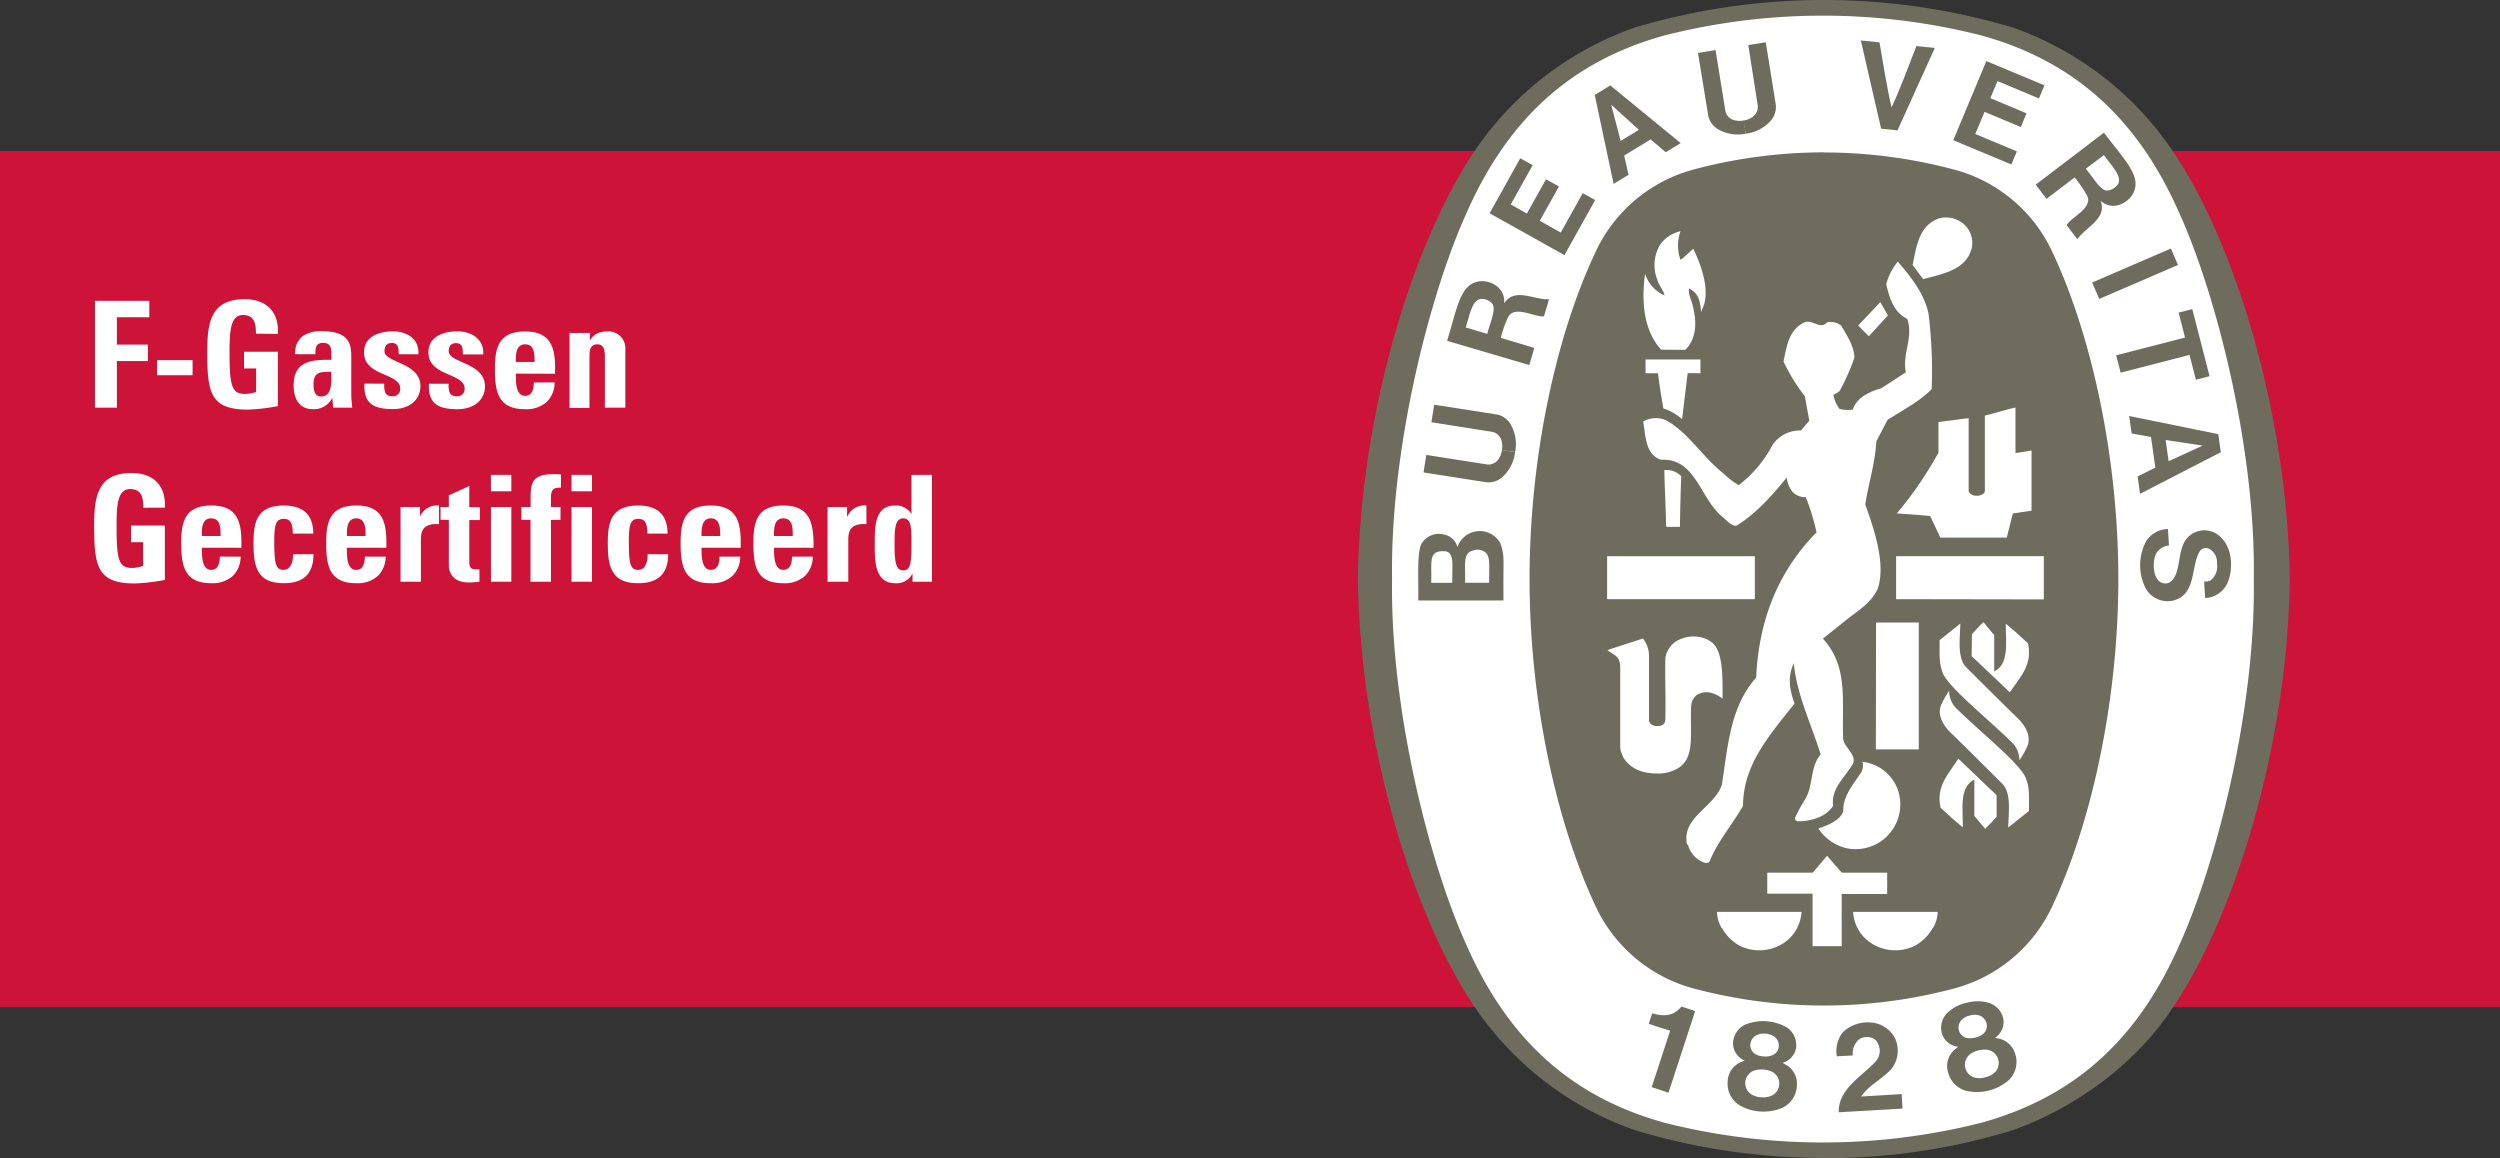
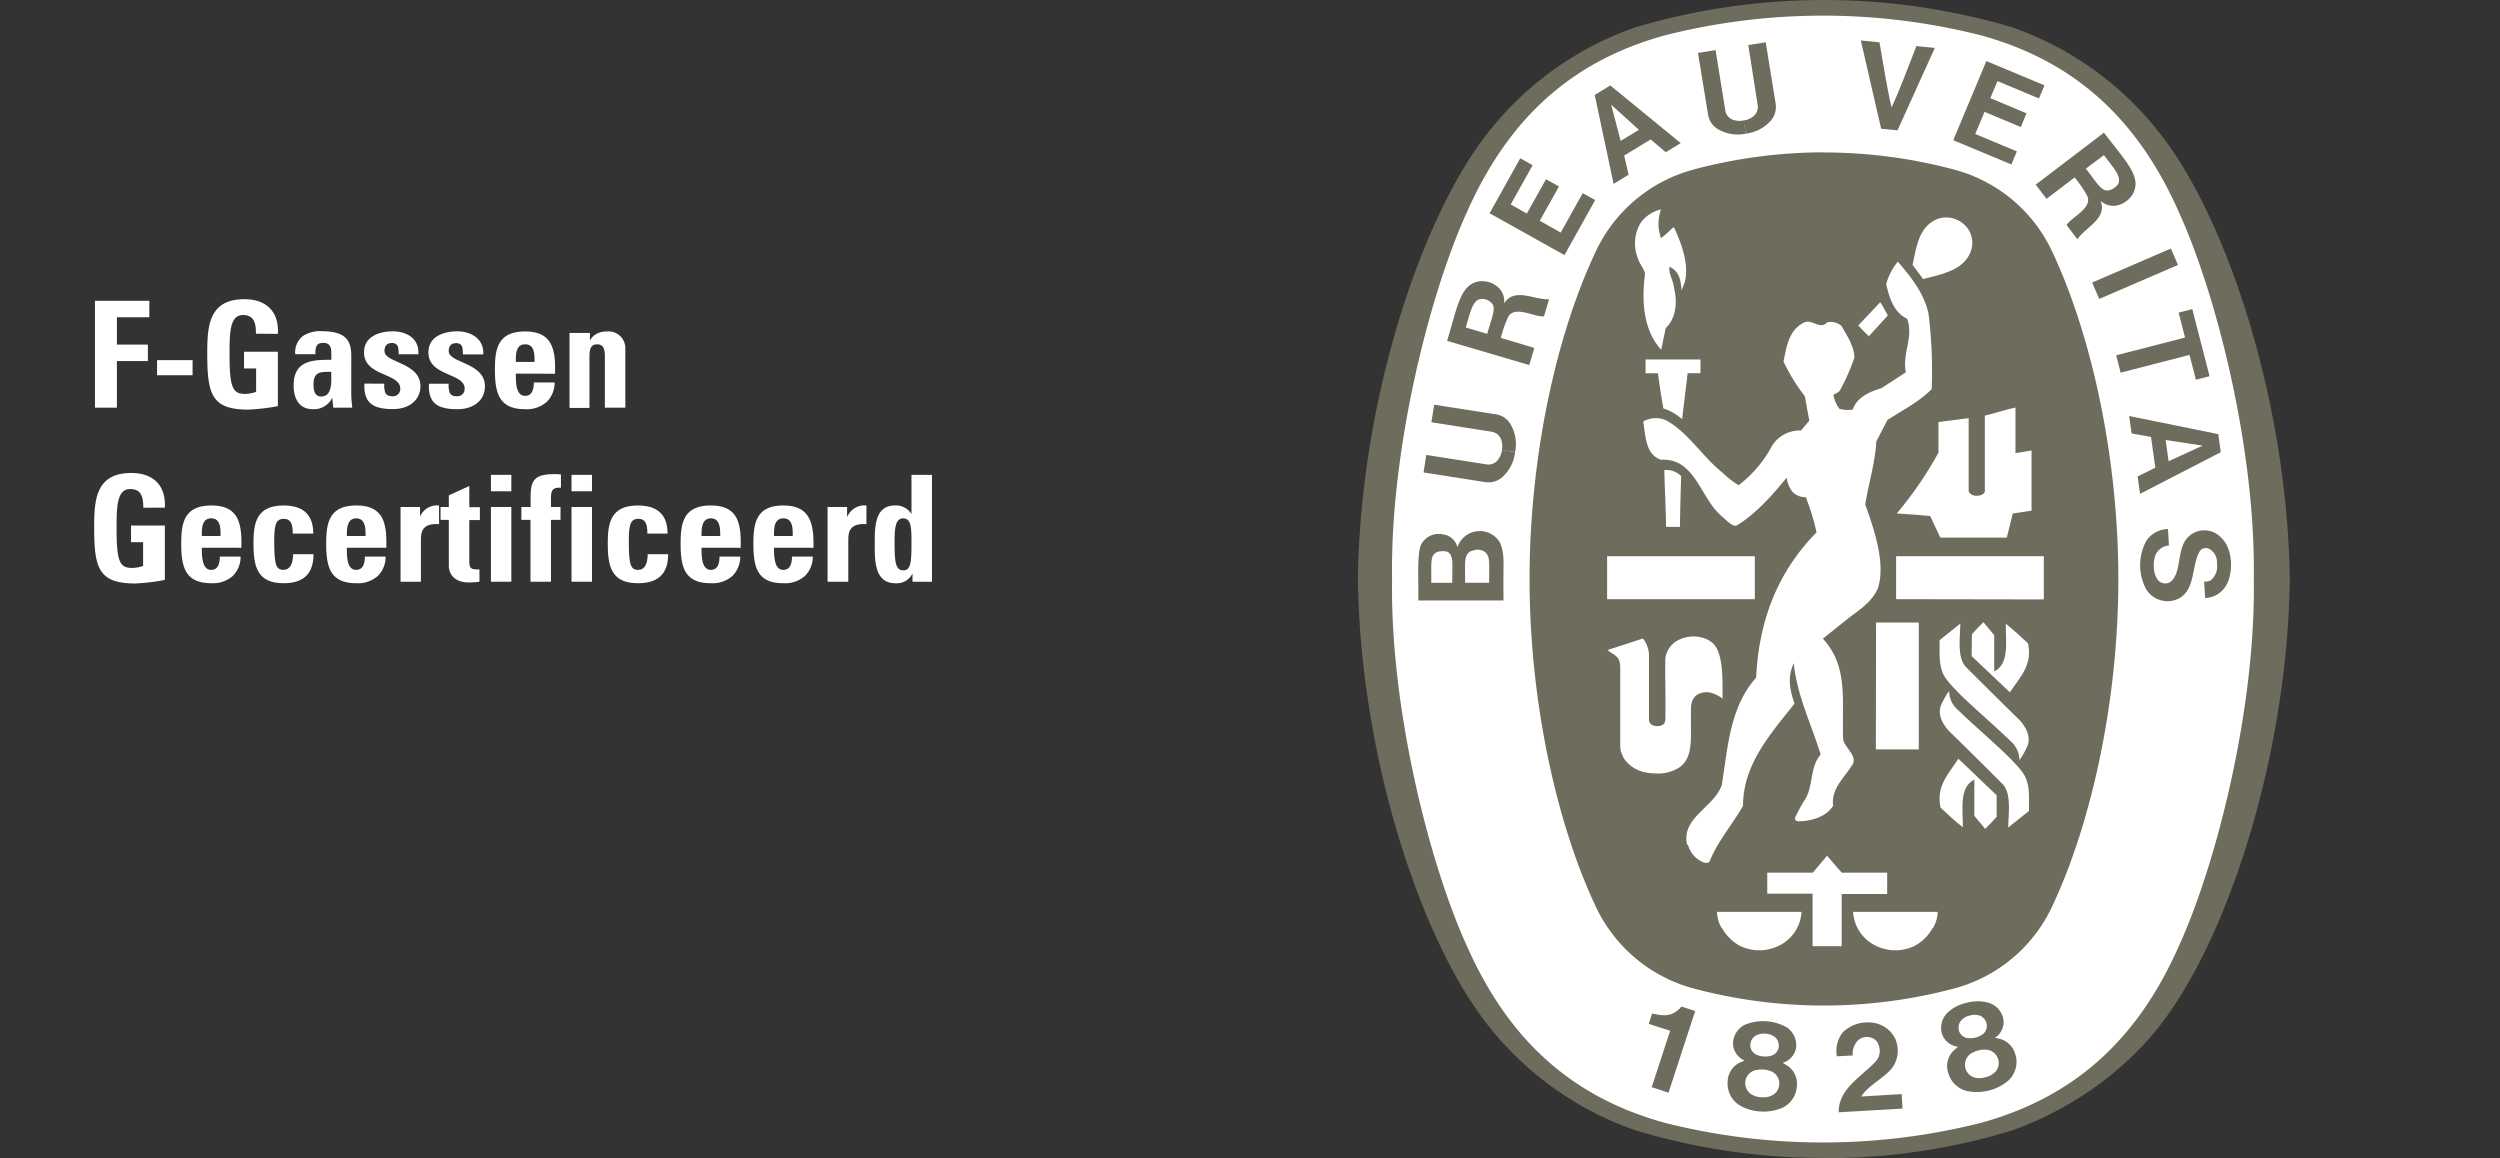
<svg xmlns="http://www.w3.org/2000/svg" id="Layer_1" data-name="Layer 1" viewBox="0 0 413.86 191.73">
  <rect x="0" y="0" width="413.86" height="191.73" fill="#333333" stroke="none" />
  <title>f-gassen_colored</title>
-   <rect y="25" width="413.86" height="141.73" style="fill: #cd1337" />
  <g>
    <path d="M15.72,67.49V49.8h9v2.72H19.35v4.53h5.13v2.72H19.35v7.72Z" style="fill: #fff" />
    <path d="M31.88,59.62v2.5H26v-2.5Z" style="fill: #fff" />
    <path d="M42.37,55.24c0-1.64-.24-3.09-2.16-3.09C38,52.15,38,55.26,38,58.69c0,5.54.53,6.52,2.6,6.52a5.8,5.8,0,0,0,1.8-.34V61h-2V58.23H46v9a33.16,33.16,0,0,1-4.9.58c-6.1,0-6.79-2.57-6.79-9.28,0-4.46.21-9,6.15-9,3.55,0,5.76,2,5.54,5.74Z" style="fill: #fff" />
    <path d="M58.15,65.19c0,.76.09,1.54.16,2.3H55.17L55,65.85h0a3.36,3.36,0,0,1-3.17,1.89c-2.36,0-3.22-1.79-3.22-3.95,0-4.09,3.1-4.26,6.24-4.22v-1c0-1-.14-1.81-1.37-1.81s-1.27.9-1.27,1.88H48.88a3.41,3.41,0,0,1,1.24-3,5.19,5.19,0,0,1,3.17-.81c4.3,0,4.86,1.89,4.86,4.14ZM51.9,63.64c0,.88.15,2,1.25,2,2,0,1.68-2.74,1.68-4.09C53.15,61.58,51.9,61.44,51.9,63.64Z" style="fill: #fff" />
    <path d="M63.62,63.52a3.53,3.53,0,0,0,.17,1.5c.19.39.55.58,1.22.58a1.2,1.2,0,0,0,1.25-1.27c0-2.62-6-2-6-6,0-2.67,2.6-3.48,4.78-3.48s4.4,1.13,4.21,3.8H66c0-.86-.09-1.37-.33-1.59a1.11,1.11,0,0,0-.87-.27c-.74,0-1.15.49-1.15,1.32,0,2,5.95,1.86,5.95,5.83,0,2.16-1.72,3.78-4.53,3.78-3,0-4.93-.76-4.74-4.22Z" style="fill: #fff" />
    <path d="M74.28,63.52a3.53,3.53,0,0,0,.17,1.5c.19.39.55.58,1.22.58a1.2,1.2,0,0,0,1.25-1.27c0-2.62-6-2-6-6,0-2.67,2.6-3.48,4.78-3.48S80.14,56,80,58.67H76.63c0-.86-.09-1.37-.33-1.59a1.11,1.11,0,0,0-.87-.27c-.74,0-1.15.49-1.15,1.32,0,2,6,1.86,6,5.83,0,2.16-1.72,3.78-4.53,3.78-3,0-4.93-.76-4.74-4.22Z" style="fill: #fff" />
    <path d="M85.39,61.85c0,1.47,0,3.68,1.54,3.68,1.2,0,1.44-1.18,1.44-2.21h3.44a4.44,4.44,0,0,1-1.3,3.21,5,5,0,0,1-3.58,1.21c-4.37,0-5-2.72-5-6.6,0-3.38.48-6.27,5-6.27s5.07,3,4.95,7Zm3.1-1.93c0-1.2.05-2.92-1.56-2.92s-1.54,1.86-1.54,2.92Z" style="fill: #fff" />
    <path d="M97.66,56.36h0a2.91,2.91,0,0,1,1.2-1.15,3.68,3.68,0,0,1,1.66-.34,2.77,2.77,0,0,1,3,2.7v9.92h-3.39V59c0-1.1-.19-2-1.27-2s-1.28.86-1.28,2v8.53H94.28V55.11h3.38Z" style="fill: #fff" />
  </g>
  <g>
    <path d="M23.72,84.05c0-1.64-.24-3.09-2.17-3.09-2.25,0-2.25,3.11-2.25,6.54,0,5.54.53,6.52,2.59,6.52a5.47,5.47,0,0,0,1.8-.34V89.76h-2V87h5.6v9a33.4,33.4,0,0,1-4.9.59c-6.1,0-6.8-2.58-6.8-9.29,0-4.46.22-9,6.15-9,3.56,0,5.76,2,5.55,5.74Z" style="fill: #fff" />
    <path d="M33.41,90.67c0,1.47.05,3.67,1.54,3.67,1.2,0,1.44-1.17,1.44-2.2h3.44a4.46,4.46,0,0,1-1.3,3.21A5,5,0,0,1,35,96.55c-4.37,0-5-2.72-5-6.59,0-3.39.48-6.28,5-6.28s5.07,3,4.95,7Zm3.1-1.94c0-1.2.05-2.92-1.56-2.92s-1.54,1.87-1.54,2.92Z" style="fill: #fff" />
    <path d="M48.47,88.34c0-1.84-.46-2.45-1.51-2.45-1.44,0-1.56,1.3-1.56,3.87,0,3.77.31,4.58,1.56,4.58,1,0,1.56-1,1.56-2.6H51.9c0,3.36-1.77,4.81-4.94,4.81-4.37,0-5-2.72-5-6.59,0-3.39.48-6.28,5-6.28,3.12,0,4.9,1.42,4.9,4.66Z" style="fill: #fff" />
    <path d="M57.42,90.67c0,1.47,0,3.67,1.54,3.67,1.2,0,1.44-1.17,1.44-2.2h3.44a4.46,4.46,0,0,1-1.3,3.21A5,5,0,0,1,59,96.55c-4.37,0-5-2.72-5-6.59,0-3.39.48-6.28,5-6.28s5.07,3,4.95,7Zm3.1-1.94c0-1.2,0-2.92-1.56-2.92s-1.54,1.87-1.54,2.92Z" style="fill: #fff" />
    <path d="M69.53,83.93v1.59h0a3.07,3.07,0,0,1,3.15-1.84v3.09c-3-.2-3,1.57-3,2.79V96.3H66.31V83.93Z" style="fill: #fff" />
    <path d="M72.93,83.93H74.3V82l3.39-1.55v3.51h1.75v2.13H77.69v6.62c0,.93,0,1.54,1.08,1.54a2.24,2.24,0,0,0,.6,0V96.3a13.6,13.6,0,0,1-1.75.12c-2.93,0-3.32-2-3.32-2.74V86.06H72.93Z" style="fill: #fff" />
    <path d="M84.65,78.61v2.72H81.27V78.61Zm0,17.69H81.27V83.93h3.38Z" style="fill: #fff" />
    <path d="M92.86,80.74c-1.37-.1-1.65.44-1.65,1.69v1.5h1.58v2.13H91.21V96.3H87.82V86.06H86.31V83.93h1.53c0-3.56-.31-5.44,3.82-5.44.41,0,.79,0,1.2.05Z" style="fill: #fff" />
    <path d="M98,78.61v2.72H94.61V78.61ZM98,96.3H94.61V83.93H98Z" style="fill: #fff" />
    <path d="M107.17,88.34c0-1.84-.45-2.45-1.51-2.45-1.44,0-1.56,1.3-1.56,3.87,0,3.77.31,4.58,1.56,4.58,1.06,0,1.56-1,1.56-2.6h3.39c0,3.36-1.78,4.81-5,4.81-4.37,0-5-2.72-5-6.59,0-3.39.48-6.28,5-6.28,3.12,0,4.9,1.42,4.9,4.66Z" style="fill: #fff" />
    <path d="M116.13,90.67c0,1.47.05,3.67,1.54,3.67,1.2,0,1.44-1.17,1.44-2.2h3.43a4.46,4.46,0,0,1-1.3,3.21,5,5,0,0,1-3.57,1.2c-4.38,0-5-2.72-5-6.59,0-3.39.48-6.28,5-6.28s5.06,3,4.94,7Zm3.1-1.94c0-1.2,0-2.92-1.56-2.92s-1.54,1.87-1.54,2.92Z" style="fill: #fff" />
    <path d="M128.13,90.67c0,1.47.05,3.67,1.54,3.67,1.2,0,1.44-1.17,1.44-2.2h3.44a4.46,4.46,0,0,1-1.3,3.21,5,5,0,0,1-3.58,1.2c-4.37,0-4.95-2.72-4.95-6.59,0-3.39.48-6.28,4.95-6.28s5.07,3,5,7Zm3.1-1.94c0-1.2.05-2.92-1.56-2.92s-1.54,1.87-1.54,2.92Z" style="fill: #fff" />
    <path d="M140.23,83.93v1.59h.05a3.07,3.07,0,0,1,3.15-1.84v3.09c-3-.2-3,1.57-3,2.79V96.3H137V83.93Z" style="fill: #fff" />
    <path d="M151.06,96.3V94.93h0a2.89,2.89,0,0,1-2.86,1.62c-3.51,0-3.39-4-3.39-6.52s-.1-6.35,3.32-6.35a3,3,0,0,1,2.76,1.42h0V78.61h3.39V96.3Zm-.17-6.3c0-2.47,0-4.19-1.36-4.19s-1.44,1.72-1.44,4.19c0,3.12.21,4.42,1.44,4.42S150.89,93.12,150.89,90Z" style="fill: #fff" />
  </g>
  <path d="M301.93,191.73h.22a105.35,105.35,0,0,0,30.79-4.55c10.57-3.68,20.6-11.05,26.66-20.23,10-14.62,19.07-42.89,19.46-71v-.07c-.39-28.16-9.47-56.43-19.46-71A53.3,53.3,0,0,0,333.17,4.54a109.79,109.79,0,0,0-62.49,0,53.31,53.31,0,0,0-26.42,20.24c-10,14.62-19.07,42.89-19.47,71.05v.07c.4,28.16,9.47,56.43,19.47,71a53.24,53.24,0,0,0,26.42,20.2,107,107,0,0,0,31,4.58Z" style="fill: #6d6c5d" />
  <path d="M373.1,95.86c.35,21.21-6.11,46.94-12.35,60.64-6.88,15.65-17.42,25.17-32.89,29.4a106.94,106.94,0,0,1-52.17,0c-15.47-4.23-26-13.75-32.9-29.4-6.23-13.7-12.68-39.43-12.34-60.64-.34-21.2,6.11-46.93,12.34-60.63,6.89-15.64,17.43-25.17,32.9-29.4a106.62,106.62,0,0,1,52.17,0c15.47,4.23,26,13.76,32.89,29.4,6.24,13.7,12.7,39.43,12.35,60.63" style="fill: #fff" />
  <path d="M302.05,25.24a83.78,83.78,0,0,1,21.62,2.88A25,25,0,0,1,339.89,42c6.51,14,10.79,34.08,10.79,53.84s-4.28,39.87-10.79,53.85a25,25,0,0,1-16.22,13.9,83.78,83.78,0,0,1-21.62,2.87h-.24a83.72,83.72,0,0,1-21.62-2.87A25.08,25.08,0,0,1,264,149.71c-6.51-14-10.79-34.08-10.79-53.85S257.45,56,264,42a25.06,25.06,0,0,1,16.23-13.9,83.73,83.73,0,0,1,21.62-2.88Z" style="fill: #6d6c5d" />
  <path d="M312.52,52.22a20.51,20.51,0,0,1-1.25-2.2" style="fill: #fff" />
  <rect x="266.05" y="92.08" width="24.45" height="7.11" style="fill: #fff" />
  <path d="M285,153.63a5.87,5.87,0,0,1-.77-2.68h14a6.61,6.61,0,0,1-2.88,5.11,7.35,7.35,0,0,1-7.32.52,7.69,7.69,0,0,1-3-3" style="fill: #fff" />
  <path d="M300.06,147.94h-7.5v-3.48h7.53l2.37-2.8c1.15,1.35,1.23,1.44,2.43,2.8h7.52V148h-7.53v8.64h-4.82Z" style="fill: #fff" />
-   <path d="M301,137.16c1.54-.51,3.71-1.39,4.15-2.89-.11-2.31,1.48-4.17,2.67-6a2.31,2.31,0,0,0,.5-2.16,7.1,7.1,0,0,1,5.74,4.33,7.4,7.4,0,0,1-8.27,10,7.66,7.66,0,0,1-4.79-3.32" style="fill: #fff" />
  <path d="M282.91,106a5.47,5.47,0,0,0-4.63-.23,4,4,0,0,0-2.59,3.17c-.07,4.23.08,5.54,0,10.18-.07.74-.46,1.08-1.38,1.08-.77,0-1.34-.42-1.33-1.09V108.7a4.63,4.63,0,0,0-1-3l-5.38,1.75-.49.18c1.36,1,2,1,2.11,2.71v13.29l.08.71.19.46.16.42.19.35a5.49,5.49,0,0,0,3.43,2.26,7.94,7.94,0,0,0,1.74.2,6.43,6.43,0,0,0,4.13-1.08c2.22-1.73,1.73-4.76,1.79-9.17,0-1.24.09-1.94.86-2.65a2.94,2.94,0,0,1,2.37-.46,5.18,5.18,0,0,1,2,1c0-3.8.14-8.49-2.25-9.63" style="fill: #fff" />
  <path d="M332.8,122.65c-3.93-3.86-10.73-9.24-11.28-11.52-.58-1.53-.4-3.38-.43-5.16,1.13-.89,2.08-1.67,3.44-2.74-.1,2.73-.48,5.49.83,7.1,3.2,3.2,6.12,6.09,9,8.91,1.07,1.17,1.93,2.83,1.22,4.37a13.18,13.18,0,0,1-1.28,2.24,4.18,4.18,0,0,0-1.51-3.2" style="fill: #fff" />
  <path d="M310.57,103.06c3,0,4,0,7.07,0v21h-7.1Z" style="fill: #fff" />
  <path d="M326.44,105c.76-.83,1-1.14,1.91-2l1.78,2.15v6c2.52-1.23,1.91-4.8,1.91-7.9,1.49,1.22,2.25,1.91,3.68,3.25.81,3.58-1.34,5.61-3,8.11l-6.33-6Z" style="fill: #fff" />
  <path d="M332.21,89l1-4,3.1-.46V74.58c-1.2.18-1.69.31-2.66.42V67.47c-1.63.34-3.35.93-5.07,1.33V81.27c0,.6-1,.81-1.19.8h-.26c-.61,0-1.23-.42-1.23-.85v-12l-5,.64v5.07A61.38,61.38,0,0,1,314,85c2.67.18,2.87.18,5.53.43L321.21,89Z" style="fill: #fff" />
  <path d="M275.8,86.48c-.07-3.28-.21-5.43-.28-8.66a3.45,3.45,0,0,1,2.79,1c-.13,4.13-.13,4.09-.21,8.4h-2.28Z" style="fill: #fff" />
  <path d="M275.36,67.62c-.54-3.23-.58-3.47-.89-5.83h-2.06V59.51c3.56,0,5.53,0,9.09,0v2.27h-2.12l-.92,7.61a8.74,8.74,0,0,0-3.11-1.78" style="fill: #fff" />
-   <path d="M275,57.89c-3-3.26-3.26-8.16-2.67-12.58v0a5.86,5.86,0,0,0,3.23,3.6c-.18-.87-.95-1.67-1.2-2.59a6.57,6.57,0,0,1,.52-5.9,5.78,5.78,0,0,1,3.32-2.15,7,7,0,0,0,0,4.75,14.7,14.7,0,0,0,1.55-1.34,5.2,5.2,0,0,1,.58-.48c1.21,2.58,2.59,6.15,1.79,9.16l-.51,1.31c-.18-2.13-.53-3.15-2-3.93-.18,1.24.6,2.12.79,3.74.58,2.51.12,5-1.42,6.43Z" style="fill: #fff" />
+   <path d="M275,57.89c-3-3.26-3.26-8.16-2.67-12.58v0c-.18-.87-.95-1.67-1.2-2.59a6.57,6.57,0,0,1,.52-5.9,5.78,5.78,0,0,1,3.32-2.15,7,7,0,0,0,0,4.75,14.7,14.7,0,0,0,1.55-1.34,5.2,5.2,0,0,1,.58-.48c1.21,2.58,2.59,6.15,1.79,9.16l-.51,1.31c-.18-2.13-.53-3.15-2-3.93-.18,1.24.6,2.12.79,3.74.58,2.51.12,5-1.42,6.43Z" style="fill: #fff" />
  <path d="M312.52,52.22l-3.14,3.44c-.84-.8-.92-.89-1.76-1.78,1.61-1.69,1.77-1.87,3.65-3.86" style="fill: #fff" />
  <path d="M316.62,43.85c.65-3,1-6.41,4.26-7.66a4.45,4.45,0,0,1,4,.74,4.11,4.11,0,0,1,1.48,4.33c-1,3.46-4.83,4.11-8,4.94Z" style="fill: #fff" />
  <polygon points="338.34 92.08 338.34 99.23 313.89 99.19 313.89 92.08 338.34 92.08" style="fill: #fff" />
  <path d="M279.29,139.84c-1-4.52,4.46-6.15,5.75-9.9,1-6.27,1.32-12.87,5.68-17.76.43-9.22,3.42-17.36,10-24.06a38.29,38.29,0,0,0-1.78-5.81,3,3,0,0,1-2.21-.89,4.81,4.81,0,0,1-.95-2.36c-2.28,2.82-5.11,6-8.21,7.89-.57.32-1.3-.35-2.34-1.32-3.81-3-4.45-9.83-10.26-9.52-2.64-.89-2.52-4-2.95-6.33a4.21,4.21,0,0,1,3.75-.22c3.63,1.94,6,6,9.46,8.76a14.53,14.53,0,0,0,2.59,2,20,20,0,0,0,5.57-6.59,5.43,5.43,0,0,1,4.75-2.46l1.38-1.62-.74-4.06a30,30,0,0,1-3.53-5.75c.49-2.33.8-5,3.17-6.33,1.53-.95,2.8,1.23,4.05-.15a2.72,2.72,0,0,1,2.36.58c.95,1.66,2.09,3.32,2.16,5.26a36.19,36.19,0,0,1-2.37,5.38c-.2.4-.74.52-1.11.8a5.53,5.53,0,0,0,1,2.3,5.35,5.35,0,0,0,2.21.12c.67-2.06,2.89-3,4.73-3.53l4.05-2.64c-.64-3.08,1.33-5.78.22-8.86-2.3-1.07-3-3.7-3.47-5.74a10.09,10.09,0,0,1,1.92-3.72l.14.16c2.21,2.58,4.24,5.22,4.94,8.42a77.51,77.51,0,0,1,.53,12.53c-2.18,2.18-4.82,3.47-7.32,5.1l-1.84,3.54c-.21,3.65-1.29,6.94-1.84,10.47,1.56,4.28,3.43,10,2.06,13.93-1.05,2.35-3.27,3.64-4.92,4.94l-4.15,3.32c4.16,4.59,3.16,9.8,3.34,16.45,0,1.61,2.84,3,1.3,4.78-1.28,2-3.29,3.72-2.95,6.43-1.27,2.13-4.33,2.6-5.76,2.58a.52.52,0,0,1-.56-.53,24.29,24.29,0,0,1,1.62-3c1.48-2.27.8-5.41,2.64-7.53-1.52-4.94-3.81-9.52-4.42-14.81l0-.32c-1.23,2.42-.56,4.8.09,6.71-4.09,5.16-8.52,10.11-8.52,16.91-1.75,3.1-4.24,5.93-5.53,9.21-.45.55-1.25.07-1.75-.21a4.47,4.47,0,0,1-1.85-2.58" style="fill: #fff" />
  <path d="M324.18,117.57c3.93,3.86,10.72,9.24,11.28,11.52.58,1.54.4,3.38.43,5.16-1.14.89-2.08,1.67-3.45,2.74.1-2.72.49-5.49-.83-7.1-3.2-3.2-6.11-6.08-9-8.91-1.07-1.17-1.94-2.83-1.23-4.36a14,14,0,0,1,1.29-2.25,4.13,4.13,0,0,0,1.51,3.2" style="fill: #fff" />
  <path d="M330.53,135.21c-.75.83-1,1.14-1.9,2l-1.79-2.15v-6c-2.52,1.23-1.9,4.8-1.9,7.9-1.5-1.22-2.25-1.91-3.69-3.25-.8-3.57,1.34-5.61,2.95-8.11l6.33,6.05Z" style="fill: #fff" />
  <path d="M320,153.63a5.63,5.63,0,0,0,.77-2.68h-14a6.62,6.62,0,0,0,2.89,5.11,7.33,7.33,0,0,0,7.31.52,7.56,7.56,0,0,0,3-3" style="fill: #fff" />
  <path d="M304.39,184.13c-.07-3.88,3.73-5.84,6.12-8.41a2.62,2.62,0,0,0,.42-2.87,1.71,1.71,0,0,0-1.21-1.08,2.23,2.23,0,0,0-2.08.39,3.13,3.13,0,0,0-.92,2.56l-2.64.15a5,5,0,0,1,1-4,6,6,0,0,1,4.91-1.57,4.8,4.8,0,0,1,3.74,2.63,4.85,4.85,0,0,1-.71,5.13c-1.57,1.67-3.62,2.57-4.92,4.46l6.71-.4c.05.83.1,1.63.14,2.4Z" style="fill: #6d6c5d" />
  <path d="M280.59,167.36l0,.13-4.38,13.4-2.78-.92,3-9.17.05-.16c-1.11-.38-2.45-.77-3.54-1.16l.57-1.72c1.42.36,2.87.6,4.1-.42a4.54,4.54,0,0,0,.76-.71Z" style="fill: #6d6c5d" />
  <path d="M333.68,174.79a3.63,3.63,0,0,0-2.56-2.8l-.85-.19a3.15,3.15,0,0,0,1.38-3.07A3.52,3.52,0,0,0,329.2,166a6.78,6.78,0,0,0-3.6,0,6.7,6.7,0,0,0-3.2,1.64,3.51,3.51,0,0,0-.9,3.56,3.14,3.14,0,0,0,2.65,2.08l-.66.56a3.58,3.58,0,0,0-1,3.67,4.25,4.25,0,0,0,3,3.07,8.06,8.06,0,0,0,7-1.72,4.25,4.25,0,0,0,1.21-4.1M324.45,171a1.87,1.87,0,0,1,.26-2.14,2.81,2.81,0,0,1,1.39-.75,2.77,2.77,0,0,1,1.59,0,1.86,1.86,0,0,1,1.22,1.77,1.72,1.72,0,0,1-.58,1.25,3.54,3.54,0,0,1-2.79.69,1.74,1.74,0,0,1-1.09-.84m5.86,6.46a3.27,3.27,0,0,1-1.68.9,3.22,3.22,0,0,1-1.9,0,2.22,2.22,0,0,1-.55-3.86,4.46,4.46,0,0,1,1.35-.6,4.28,4.28,0,0,1,1.48-.09,2.21,2.21,0,0,1,1.3,3.66" style="fill: #6d6c5d" />
  <path d="M297.46,179.82a3.63,3.63,0,0,0-1.61-3.44l-.75-.43a3.13,3.13,0,0,0,2.23-2.51,3.52,3.52,0,0,0-1.52-3.35,7.94,7.94,0,0,0-7-.43,3.54,3.54,0,0,0-1.92,3.14,3.15,3.15,0,0,0,1.92,2.77l-.81.34a3.62,3.62,0,0,0-2,3.22,4.21,4.21,0,0,0,1.92,3.81,7.63,7.63,0,0,0,3.53,1.06,7.86,7.86,0,0,0,3.65-.63,4.23,4.23,0,0,0,2.36-3.55m-7.67-6.4a1.88,1.88,0,0,1,.89-2,2.86,2.86,0,0,1,1.55-.3,2.76,2.76,0,0,1,1.5.49,1.85,1.85,0,0,1,.65,2.06,1.73,1.73,0,0,1-.92,1,3.06,3.06,0,0,1-1.46.22,3.13,3.13,0,0,1-1.42-.39,1.74,1.74,0,0,1-.79-1.13m3.68,7.91a3.28,3.28,0,0,1-1.88.36,3.22,3.22,0,0,1-1.81-.58,2.21,2.21,0,0,1,.62-3.84,4.37,4.37,0,0,1,1.47-.17,4.11,4.11,0,0,1,1.44.35,2.18,2.18,0,0,1,1.22,2.25,2.15,2.15,0,0,1-1.06,1.63" style="fill: #6d6c5d" />
  <rect x="346.34" y="43.83" width="14.2" height="2.96" transform="translate(10.96 143.68) rotate(-23.33)" style="fill: #6d6c5d" />
  <path d="M311.41,21.31,308.05,6.7l3.09.31c.63,3.61,1.26,7.72,2,10.76,1.33-2.83,2.78-6.73,4.11-10.14l3.05.3-6.18,13.65Z" style="fill: #6d6c5d" />
  <polygon points="255.93 29.68 252.76 35.35 250.09 33.85 253.72 27.35 251.67 26.2 246.59 35.31 258.99 42.23 264.07 33.12 262.01 31.98 258.37 38.5 254.9 36.55 258.08 30.87 255.93 29.68" style="fill: #6d6c5d" />
  <path d="M248.41,90a3.89,3.89,0,0,0-7.14.58,2.84,2.84,0,0,0-2.38-2.12,3.29,3.29,0,0,0-3.47,1.41c-.94,1.21-.54,6.49-.64,9.53h14.11v-1c-.07-5.61.25-6.27-.48-8.35m-8,6.43h-3.48c.1-3.27-.43-5,1.56-5.22,1.18-.09,1.5.18,1.77.89s.16,1.49.15,4.32m6.13,0h-4c.06-3.16-.43-5,1.45-5.37a2,2,0,0,1,1.95.38c.8.77.55,2.06.58,5" style="fill: #6d6c5d" />
  <polygon points="360.66 51.75 362.92 51.17 365.78 62.28 363.52 62.86 362.46 58.75 351.06 61.69 350.32 58.82 361.72 55.88 360.66 51.75" style="fill: #6d6c5d" />
  <path d="M289,22.13a6.52,6.52,0,0,1-4.51-.69,3.42,3.42,0,0,1-1.74-2.54L281.09,8.76,284,8.29l1.64,10.15a2,2,0,0,0,1.66,1.5,3.28,3.28,0,0,0,1.36,0" style="fill: #6d6c5d" />
  <path d="M289,22.12a6.53,6.53,0,0,0,4.07-2.06,3.47,3.47,0,0,0,.86-3L292.31,7l-2.89.46L291,17.57a2.08,2.08,0,0,1-1.11,1.94,3.19,3.19,0,0,1-1.29.44" style="fill: #6d6c5d" />
  <path d="M367.22,71.87l-14.75-3,.41,2.88,3.21.59.71,5.08-2.93,1.45.4,2.88,13.37-6.89ZM359,76.35l-.49-3.51,6.12.93h0Z" style="fill: #6d6c5d" />
  <path d="M365.08,96.27l.27,0,.32-.08.24-.08A2.94,2.94,0,0,0,367,93.28a2.49,2.49,0,0,0-1.32-2.44,1.24,1.24,0,0,0-1.47.34c-1.59,2.37-.48,7.4-4.62,8.28a4.19,4.19,0,0,1-4.31-1.92,8.45,8.45,0,0,1,.08-8.09,4.44,4.44,0,0,1,3.53-1.87l.17,2.72a2.71,2.71,0,0,0-2.17,1.44c-.6,1.42-.45,3.68.59,4.52a1.6,1.6,0,0,0,1.75.12c1.64-1.18,1.31-4.11,2.12-6.08A3.79,3.79,0,0,1,367.69,89c1.89,1.78,2,5.28,1.1,7.4A4.24,4.24,0,0,1,365.05,99l-.17-2.73Z" style="fill: #6d6c5d" />
  <path d="M250.81,74.85a6.52,6.52,0,0,1-2.05,4.08,3.42,3.42,0,0,1-2.95.87l-10.15-1.59.45-2.9,10.15,1.59a2,2,0,0,0,1.94-1.12,3.14,3.14,0,0,0,.44-1.29" style="fill: #6d6c5d" />
  <path d="M250.82,74.82a6.53,6.53,0,0,0-.71-4.51,3.38,3.38,0,0,0-2.54-1.73L237.42,67l-.46,2.9,10.15,1.6a2.08,2.08,0,0,1,1.51,1.66,3.23,3.23,0,0,1,0,1.35" style="fill: #6d6c5d" />
  <path d="M266.57,14.14,264,15.72l3.12,14.72,2.48-1.51-.73-3.18,4.39-2.67,2.49,2.12,2.48-1.51Zm1.72,9.19-1.57-6v0h0l0,0,4.59,4.16Z" style="fill: #6d6c5d" />
  <polygon points="335.47 18.76 329.49 16.25 330.67 13.43 337.54 16.3 338.45 14.13 328.83 10.11 323.35 23.21 332.97 27.23 333.88 25.06 326.99 22.18 328.53 18.52 334.53 21.03 335.47 18.76" style="fill: #6d6c5d" />
  <path d="M249,50.22a3.14,3.14,0,0,0-.88-2.56,4,4,0,0,0-3.23-1.09c-3.16.49-3.58,4.12-5.33,9.86l13.6,4,.84-2.83L248.67,56l-.22-.07a19.45,19.45,0,0,1,1.15-3.32c1-2.25,4.58,0,6-.25l.84-2.82c-2.44.14-5.69-2-7.41.64m-2.83,5.09-3.56-1.06c.77-2.43,1.12-4.87,2.83-4.72a2.24,2.24,0,0,1,1.56.79c.66.83-.19,2.64-.83,5" style="fill: #6d6c5d" />
  <path d="M348.25,22,337,30.57l1.79,2.35,4.46-3.4.19-.14a19.26,19.26,0,0,1,2,2.89c1.25,2.11-2.66,3.73-3.32,5l1.78,2.34c1.32-2,5-3.4,3.84-6.37a3.12,3.12,0,0,0,2.59.8,4.1,4.1,0,0,0,2.79-2c1.46-2.84-1.23-5.32-4.85-10.11m2.13,8.81a2.27,2.27,0,0,1-1.56.8c-1.06.05-2-1.71-3.55-3.61l3-2.25c1.5,2.05,3.28,3.77,2.15,5.06" style="fill: #6d6c5d" />
</svg>